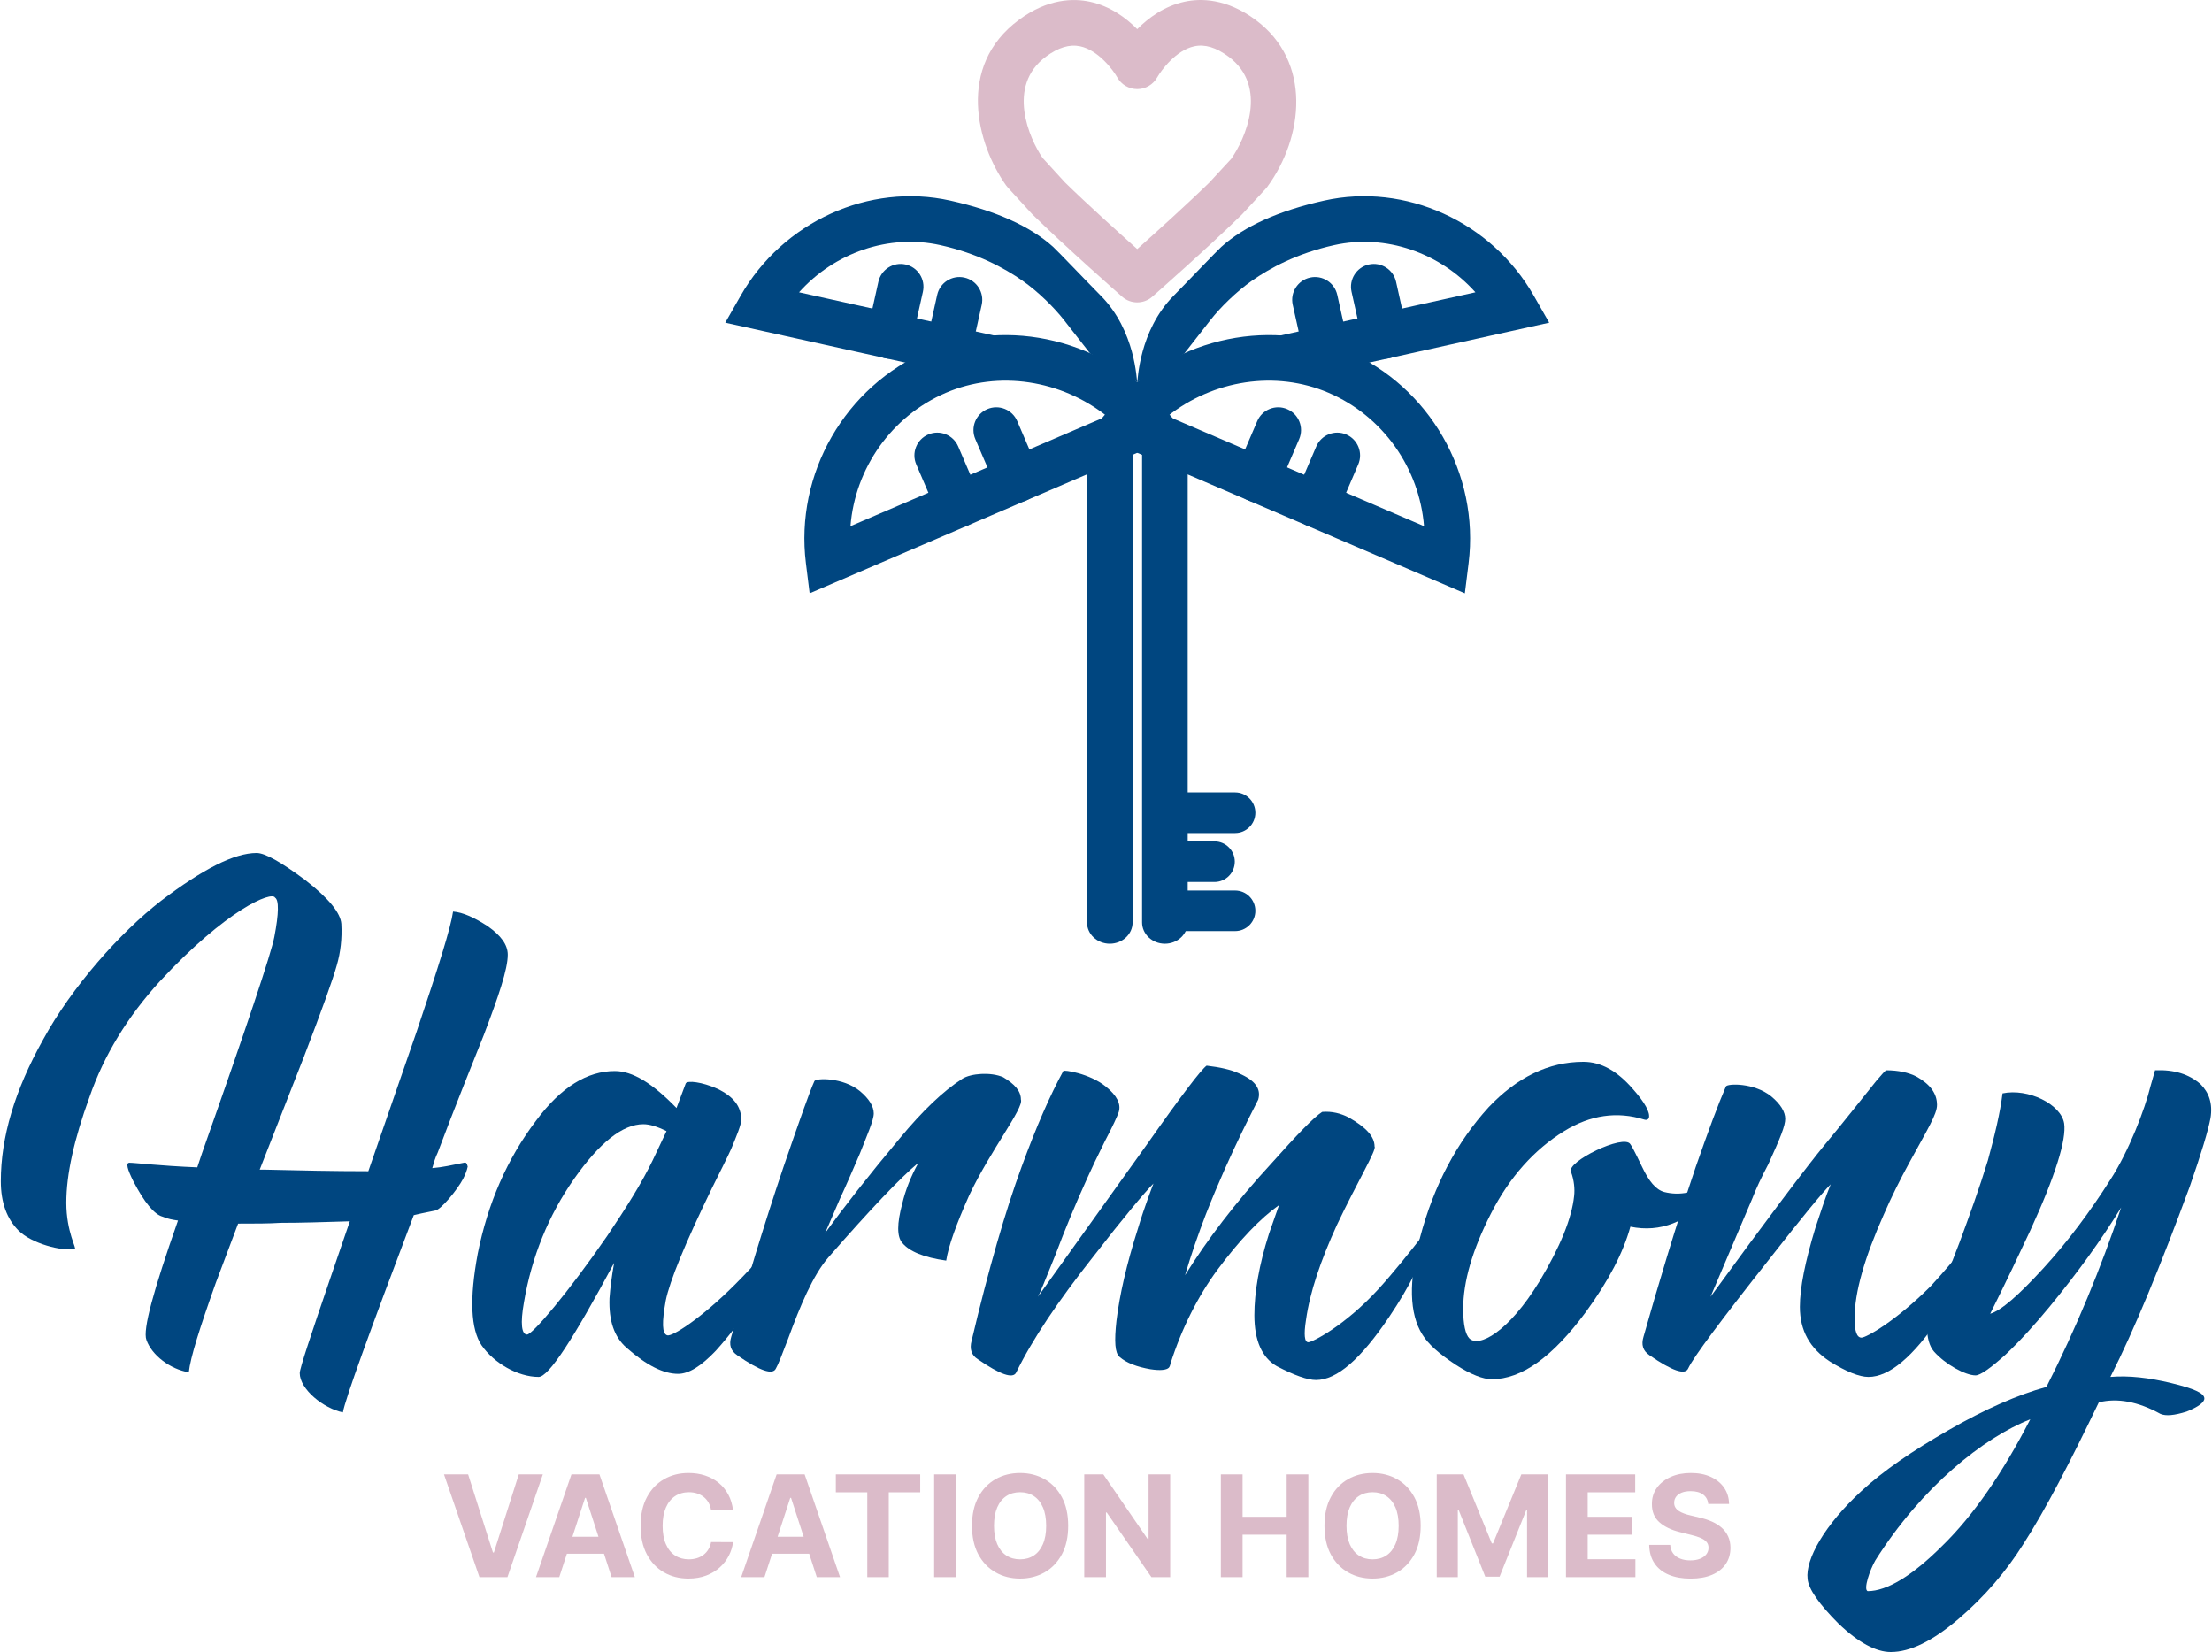
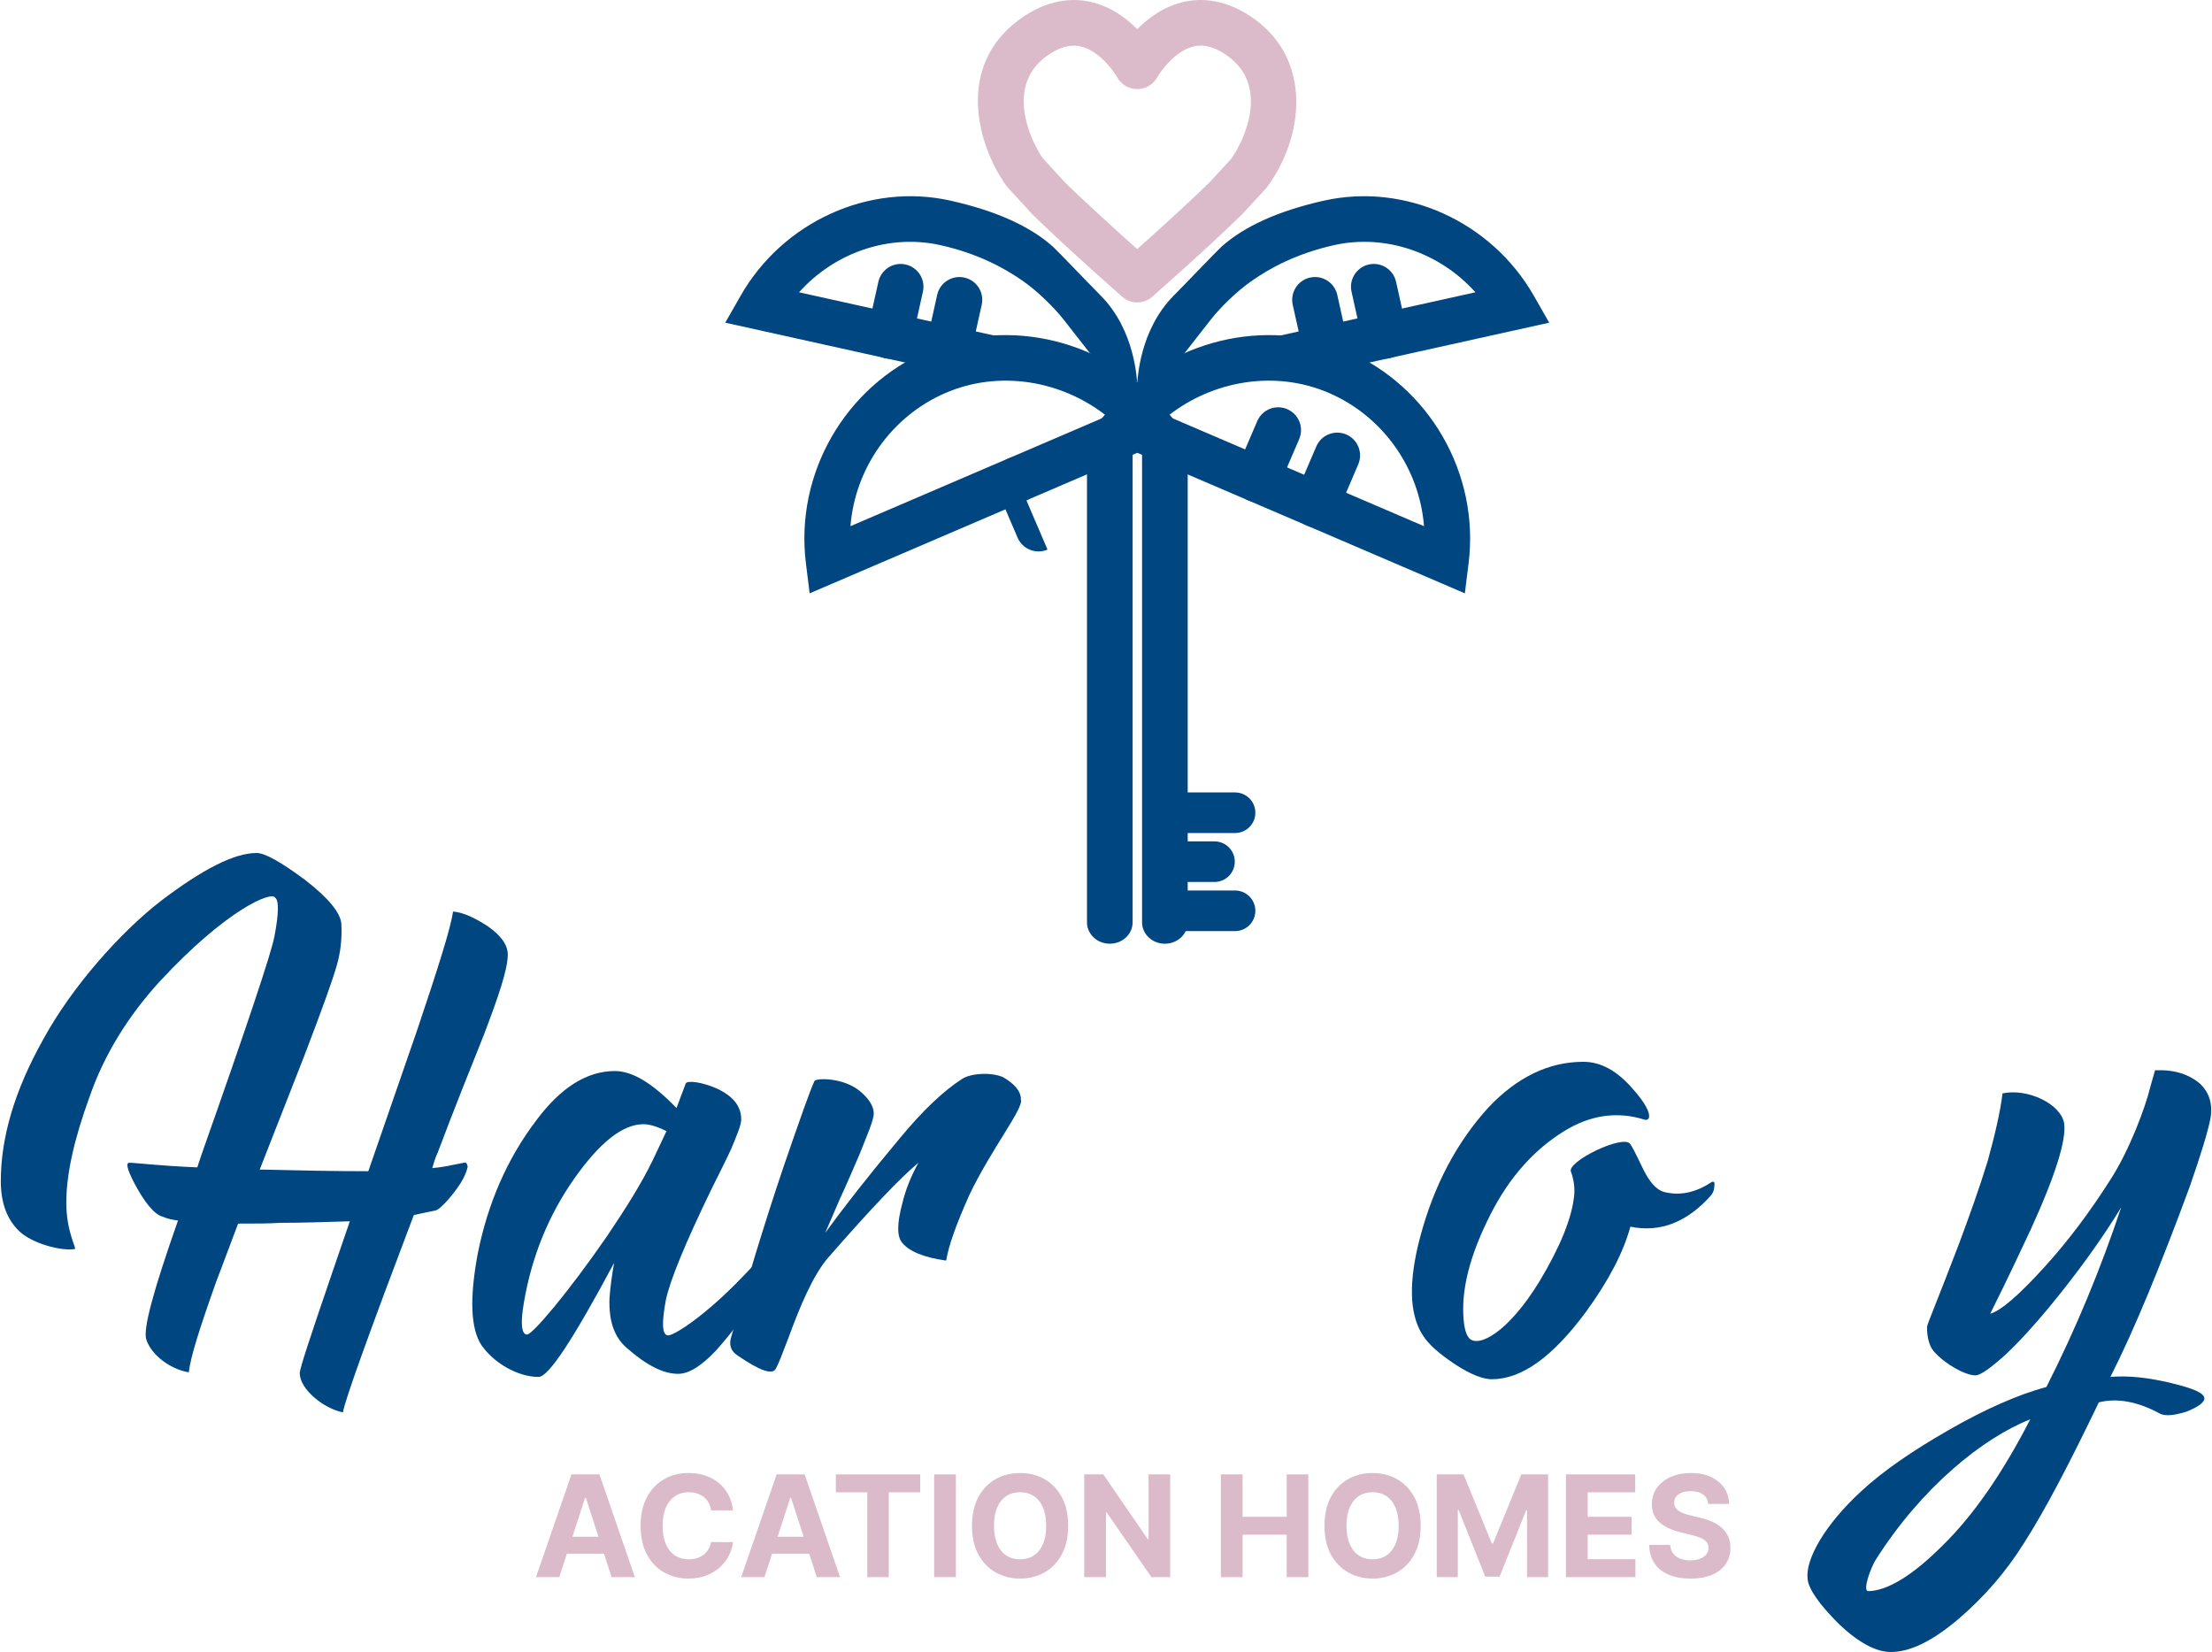
<svg xmlns="http://www.w3.org/2000/svg" xml:space="preserve" width="391px" height="292px" version="1.1" shape-rendering="geometricPrecision" text-rendering="geometricPrecision" image-rendering="optimizeQuality" fill-rule="evenodd" clip-rule="evenodd" viewBox="0 0 38025505 28418201">
  <g id="Слой_x0020_1">
    <g id="logo_x0020_optional_x0020_square">
-       <polygon fill="#DBBBC9" fill-rule="nonzero" points="8039308,25362814 8466213,26705875 8482862,26705875 8910914,25362814 9324844,25362814 8715719,27130369 8234159,27130369 7624115,25362814 " />
      <path id="1" fill="#DBBBC9" fill-rule="nonzero" d="M9607189 27130369l-400266 0 610044 -1767555 481559 0 609126 1767555 -400151 0 -442635 -1363385 -13779 0 -443898 1363385zm-24801 -694668l945780 0 0 291646 -945780 0 0 -291646z" />
      <path id="2" fill="#DBBBC9" fill-rule="nonzero" d="M12596669 25981699l-377876 0c-6889,-49028 -21127,-92316 -42139,-130781 -21472,-38121 -48684,-70959 -82212,-98057 -33298,-26753 -71763,-47421 -115051,-62004 -43402,-14122 -90364,-21471 -141000,-21471 -91512,0 -171313,22735 -239287,67630 -67744,45354 -120332,110572 -157994,196918 -37317,85886 -55918,190373 -55918,312657 0,125959 18601,232053 56722,317595 37661,85771 90364,150645 157994,194392 67974,43747 146626,65563 235727,65563 50177,0 96335,-6889 139278,-19864 42943,-13319 81064,-32724 114592,-58329 33298,-25490 60740,-56607 83130,-93465 22275,-36857 37661,-78996 46158,-126073l377876 1722c-9760,80949 -34102,159142 -72911,234120 -38925,75323 -90709,142149 -155927,201282 -65678,58673 -142952,105290 -233317,139737 -89904,33987 -191636,51440 -304964,51440 -157535,0 -298535,-35710 -422427,-107358 -124006,-71304 -221604,-174528 -293253,-309443 -71763,-135259 -107357,-298879 -107357,-491319 0,-192784 36054,-356404 108506,-491663 72567,-135374 170968,-238598 295319,-309443 124351,-71304 264089,-106554 419212,-106554 102420,0 197607,14123 285100,42943 87953,28705 165687,70845 233661,125500 67745,55114 123203,122399 166146,201740 42943,79341 70385,170165 82212,272585z" />
      <path id="3" fill="#DBBBC9" fill-rule="nonzero" d="M13137017 27130369l-400266 0 610044 -1767555 481559 0 609126 1767555 -400152 0 -442635 -1363385 -13778 0 -443898 1363385zm-24802 -694668l945781 0 0 291646 -945781 0 0 -291646z" />
      <polygon id="4" fill="#DBBBC9" fill-rule="nonzero" points="14365027,25670993 14365027,25362814 15816710,25362814 15816710,25670993 15275558,25670993 15275558,27130369 14906179,27130369 14906179,25670993 " />
      <polygon id="5" fill="#DBBBC9" fill-rule="nonzero" points="16430313,25362814 16430313,27130369 16056456,27130369 16056456,25362814 " />
      <path id="6" fill="#DBBBC9" fill-rule="nonzero" d="M18362291 26246591c0,192785 -36398,356864 -108965,492123 -72911,134915 -171657,238139 -296812,309443 -125155,70844 -265696,106554 -421623,106554 -157190,0 -298190,-35710 -422886,-107358 -124810,-71304 -223556,-174528 -296123,-309443 -72452,-135259 -108506,-298879 -108506,-491319 0,-192784 36054,-356404 108506,-491663 72567,-135374 171313,-238598 296123,-309443 124696,-71304 265696,-106554 422886,-106554 155927,0 296468,35250 421623,106554 125155,70845 223901,174069 296812,309443 72567,135259 108965,298879 108965,491663zm-378679 0c0,-124695 -18601,-230101 -55918,-315872 -36858,-85542 -89101,-150760 -156272,-194852 -67285,-44550 -146281,-66481 -236531,-66481 -90364,0 -169361,21931 -236646,66481 -67170,44092 -119414,109310 -156731,194852 -36857,85771 -55458,191177 -55458,315872 0,124696 18601,230102 55458,315873 37317,85886 89561,150760 156731,195310 67285,44092 146282,66367 236646,66367 90250,0 169246,-22275 236531,-66367 67171,-44550 119414,-109424 156272,-195310 37317,-85771 55918,-191177 55918,-315873z" />
      <polygon id="7" fill="#DBBBC9" fill-rule="nonzero" points="20116871,25362814 20116871,27130369 19794109,27130369 19025383,26018097 19012408,26018097 19012408,27130369 18638551,27130369 18638551,25362814 18966594,25362814 19729236,26474626 19745081,26474626 19745081,25362814 " />
      <polygon id="8" fill="#DBBBC9" fill-rule="nonzero" points="20988592,27130369 20988592,25362814 21362450,25362814 21362450,26092272 22121072,26092272 22121072,25362814 22493666,25362814 22493666,27130369 22121072,27130369 22121072,26400107 21362450,26400107 21362450,27130369 " />
      <path id="9" fill="#DBBBC9" fill-rule="nonzero" d="M24426104 26246591c0,192785 -36398,356864 -108965,492123 -72911,134915 -171658,238139 -296812,309443 -125155,70844 -265696,106554 -421623,106554 -157190,0 -298190,-35710 -422886,-107358 -124810,-71304 -223557,-174528 -296123,-309443 -72452,-135259 -108506,-298879 -108506,-491319 0,-192784 36054,-356404 108506,-491663 72566,-135374 171313,-238598 296123,-309443 124696,-71304 265696,-106554 422886,-106554 155927,0 296468,35250 421623,106554 125154,70845 223901,174069 296812,309443 72567,135259 108965,298879 108965,491663zm-378680 0c0,-124695 -18601,-230101 -55918,-315872 -36857,-85542 -89101,-150760 -156271,-194852 -67285,-44550 -146282,-66481 -236531,-66481 -90364,0 -169361,21931 -236646,66481 -67171,44092 -119414,109310 -156731,194852 -36858,85771 -55459,191177 -55459,315872 0,124696 18601,230102 55459,315873 37317,85886 89560,150760 156731,195310 67285,44092 146282,66367 236646,66367 90249,0 169246,-22275 236531,-66367 67170,-44550 119414,-109424 156271,-195310 37317,-85771 55918,-191177 55918,-315873z" />
      <polygon id="10" fill="#DBBBC9" fill-rule="nonzero" points="24702363,25362814 25163255,25362814 25650096,26550408 25670764,26550408 26157605,25362814 26618152,25362814 26618152,27130369 26256007,27130369 26256007,25980092 26241080,25980092 25783748,27121872 25537112,27121872 25079436,25975614 25064853,25975614 25064853,27130369 24702363,27130369 " />
      <polygon id="11" fill="#DBBBC9" fill-rule="nonzero" points="26925528,27130369 26925528,25362814 28116681,25362814 28116681,25670993 27299385,25670993 27299385,26092272 28055137,26092272 28055137,26400107 27299385,26400107 27299385,26822189 28120011,26822189 28120011,27130369 " />
      <path id="12" fill="#DBBBC9" fill-rule="nonzero" d="M29372823 25871126c-6889,-69696 -36513,-123547 -88757,-162012 -52243,-38465 -123547,-57870 -212993,-57870 -61199,0 -112639,8497 -154778,25491 -41680,16993 -74175,40531 -95991,70040 -22275,29969 -33183,63956 -33183,102076 -1263,31576 5626,59133 20208,82671 14583,23883 34791,44092 60741,61085 25949,16994 55918,31576 89905,43747 33642,12630 70155,23079 108620,31576l158798 38120c76930,17453 147774,40073 212189,68893 64415,28705 120332,64414 167639,106095 46961,42139 83819,91512 109769,148578 26408,56721 39728,122399 40072,196114 -344,108162 -27901,201626 -82212,280623 -54195,78997 -132848,140541 -234924,183943 -101961,43288 -224704,65218 -368919,65218 -142608,0 -266500,-21930 -372250,-65677 -105750,-43747 -187962,-108506 -246636,-194737 -59133,-85886 -89905,-192440 -92775,-319661l361342 0c4018,59132 21471,108620 51439,147889 30313,39728 70845,69237 121826,89101 50636,19864 108620,29509 173035,29509 63151,0 118265,-8841 165227,-27442 46962,-18257 83016,-43747 108965,-76586 25835,-32838 38810,-70500 38810,-113443 0,-39728 -11712,-72911 -34791,-100009 -23538,-27098 -57066,-49832 -101616,-68893 -45010,-19060 -99321,-36398 -163735,-51784l-192325 -48225c-149038,-36513 -266959,-93120 -353190,-170164 -86230,-76930 -129174,-180958 -128370,-311395 -804,-107013 27902,-200477 85886,-280737 57411,-79801 137211,-142149 238484,-187159 101272,-44895 216322,-67170 345152,-67170 131240,0 245831,22275 343889,67170 97942,45010 174527,107358 229182,187159 54655,80260 82671,172576 84623,277866l-358356 0z" />
      <g>
        <path fill="#004680" fill-rule="nonzero" d="M3379871 20081162l79571 -238713c782046,-2213290 1192761,-3446008 1245808,-3724334 79571,-410830 79571,-636224 13320,-675952 -53048,-119184 -835094,198870 -1988126,1444793 -543448,596266 -954393,1259013 -1206195,1988126 -265007,728884 -397625,1325379 -397625,1815665 0,503605 185551,795250 145822,795250 -225278,39958 -742317,-92660 -967481,-318054 -198870,-198755 -304965,-477196 -304965,-848183 0,-755407 238598,-1564092 728999,-2438683 490515,-901460 1325379,-1842533 2027968,-2385751 715680,-543563 1259013,-821889 1643434,-821889 145822,0 424148,158912 835093,463991 410829,317940 609699,569857 622904,755293 13204,252032 -13205,490515 -79456,715909 -66367,238598 -251918,755408 -556767,1550543l-768727 1961717 105980 0c569971,13204 1153147,26639 1762847,26639l834978 -2412390c371216,-1100100 583176,-1776051 623019,-2054378 172346,13205 371101,105980 596380,251918 225394,159142 344578,318054 344578,490285 0,251918 -159027,715680 -410829,1378427 -159028,397625 -516925,1285651 -795136,2028083 -39843,79456 -66367,172232 -92890,264892 172346,-13204 344693,-53047 543448,-92660 39728,-13319 53047,12975 66251,66137 -13204,66251 -39842,132618 -79456,211959 -106094,199100 -384420,530244 -477196,543678 -198870,39613 -318169,66252 -371101,79456 -768727,2027739 -1179671,3167682 -1219400,3393076 -331373,-66252 -742203,-397740 -742203,-675952 0,-79456 185551,-636223 543448,-1683276l318054 -927868c-437353,13319 -835093,26523 -1192875,26523 -198755,13205 -437353,13205 -728999,13205l-384306 1020644c-278441,781931 -437468,1285651 -463991,1537453 -318055,-52932 -636109,-291530 -728884,-556652 -66367,-172232 119184,-848183 543333,-2054378 -92775,-13319 -172346,-26523 -265007,-66251 -145823,-39728 -318054,-251803 -503720,-609700 -105980,-212189 -132618,-318054 -66251,-318054 92775,0 516924,52932 1166351,79456z" />
        <path fill="#004680" fill-rule="nonzero" d="M11452018 19458143c-159142,-79456 -291645,-119299 -397740,-119299 -357782,0 -755407,318169 -1192875,940958 -437353,623134 -728884,1338813 -861387,2120745 -66367,371216 -39843,556767 52932,556767 92775,0 702475,-715680 1378541,-1696481 331144,-490515 596380,-914664 781931,-1298970l238598 -503720zm-888025 -1033848c304849,0 649427,212189 1060257,636338l159027 -424149c26638,-53047 278441,-26524 543448,92775 278326,132619 410829,304850 410829,530014 0,92890 -79456,278556 -172231,503720 -53047,119414 -225394,463877 -331374,675951 -463876,954393 -728883,1603820 -795250,1935194 -66252,371101 -66252,569971 26524,596495 79571,26409 569856,-278441 1166237,-874821 384421,-384421 636338,-689271 768841,-914435 26524,-13434 53048,0 66367,39498 0,106210 -251917,715909 -569972,1232719 -159142,251917 -357897,517039 -596495,782161 -251802,265121 -463877,397395 -649427,397395 -251803,0 -543448,-145708 -888141,-450443 -211960,-185665 -304735,-463991 -291531,-848297 13320,-185666 39728,-384421 79571,-609815 -702475,1312290 -1126623,1961717 -1298855,1961717 -357897,0 -768841,-238483 -980916,-543448 -185551,-278211 -211959,-795250 -66137,-1577181 172232,-861617 503605,-1630344 1007210,-2292976 424149,-569971 874821,-848412 1352018,-848412z" />
        <path fill="#004680" fill-rule="nonzero" d="M15507956 21380017c-92776,-105865 -92776,-331373 0,-675951 53047,-225164 145708,-463762 278326,-702360 -304850,251802 -821889,795135 -1550773,1630114 -265121,304964 -490400,848297 -689155,1391745 -106095,278441 -172347,450673 -212075,517039 -53162,119185 -278441,39728 -662747,-225393 -119299,-79456 -145822,-185666 -106094,-318169 251802,-888026 543448,-1868827 901345,-2929199 278326,-808570 450672,-1298856 530128,-1471202 26409,-52932 490516,-66137 782046,172346 159027,132619 238483,265122 238483,384536 0,119184 -119299,384306 -238483,688926 -79571,185666 -238598,556767 -344578,782161l-251917 583176c318169,-437468 742203,-980916 1285651,-1630229 384421,-463992 742203,-808570 1073576,-1020529 145938,-92890 490516,-119299 702475,-26524 198870,119184 304850,238483 304850,384306 52933,145823 -516809,861617 -888026,1643548 -225164,503605 -357782,874707 -397510,1126624 -384421,-53162 -636338,-159027 -755522,-304965z" />
-         <path fill="#004680" fill-rule="nonzero" d="M20120431 23460919c0,13319 -13205,53162 -26524,66251 -39728,39958 -145708,53162 -318054,26639 -225279,-39728 -410830,-105980 -530129,-212189 -79456,-66137 -92660,-265007 -52932,-622904 52932,-437354 172231,-967597 371101,-1590501 105980,-357897 265122,-768727 265122,-768727 -145937,145938 -503720,569972 -1047282,1272332 -596381,755752 -1033734,1405065 -1312175,1974921 -52932,119299 -278326,39843 -662632,-225279 -106095,-66251 -145823,-172231 -106095,-318054 291761,-1232718 583291,-2239928 861617,-2995565 251803,-689156 490401,-1232604 715680,-1643548 0,-26524 450672,39843 728998,265121 198755,159028 265122,304735 225394,437583 -26639,79342 -105980,251688 -238598,503376 -132504,265121 -225394,463991 -291646,609929 -211959,463762 -397625,914549 -556767,1338583 -172346,424149 -264892,662747 -304620,728999l1868712 -2611145c596381,-848297 941073,-1298970 1033849,-1365107 225278,26524 410944,66137 556652,132504 278326,119299 384421,265121 331373,450672 -13204,39728 -463991,861617 -901345,1974922 -132388,344463 -251802,689155 -357782,1047052 371102,-596495 861387,-1246037 1484521,-1922103 437353,-490286 728884,-795136 874706,-887682 172347,-13434 318055,26524 450673,92546 304735,172346 450558,331488 450558,503720 39843,53162 -304735,622904 -649428,1351903 -278326,609814 -463992,1153032 -530129,1630343 -39843,251803 -26638,384306 39843,384306 66252,0 622789,-278211 1205965,-914435 265122,-291760 530244,-623133 808685,-981030 39728,-39499 52932,-39499 66251,13434l0 66366c-106209,384077 -331373,848298 -689270,1378541 -490286,728769 -901345,1086667 -1259127,1086667 -145938,0 -371331,-79571 -675952,-238484 -251917,-145937 -384420,-437468 -384420,-874821 0,-397855 79456,-861617 251917,-1405180l172231 -490285c-318169,225164 -675951,596495 -1060372,1113419 -331258,450673 -609699,994006 -808569,1616910z" />
        <path fill="#004680" fill-rule="nonzero" d="M28033551 19683537c13204,13204 79685,132618 198870,384306 119299,251917 238483,397625 384420,437583 265122,66137 530129,12974 795136,-159257 53162,-39728 79456,-13205 66252,53047 0,53048 -13090,106210 -53048,159142 -410829,463877 -874706,649428 -1391630,543333 -119185,437468 -371102,927869 -768612,1471317 -570087,768612 -1100100,1153032 -1617025,1153032 -145822,0 -357897,-79456 -623018,-251802 -278441,-185551 -463877,-344693 -569857,-516924 -225394,-357783 -238828,-914550 -39843,-1670187 238483,-901115 636223,-1643318 1179441,-2239813 490516,-516810 1033964,-781932 1630459,-781932 304850,0 583061,158913 848183,463877 212189,238598 304850,410945 278441,503720 -13320,26294 -39843,39728 -79571,26294 -463992,-145708 -927754,-79341 -1378427,198870 -516924,318284 -941073,795365 -1259127,1418155 -318054,623018 -477311,1166466 -477311,1643548 0,265121 39958,437468 106210,503719 158912,159142 662517,-92890 1206194,-980801 357898,-596380 556538,-1087010 596266,-1471201 13319,-119299 0,-265122 -52933,-410945 -92775,-172231 914550,-662747 1020530,-477081z" />
-         <path fill="#004680" fill-rule="nonzero" d="M29677099 18689416c26523,-52932 490515,-66136 781931,172462 159142,132273 238598,265121 238598,384076 0,119414 -79456,318399 -291531,782161 -119299,225393 -212189,424149 -278441,596495l-715449 1683276c993890,-1365222 1656522,-2240043 1961372,-2611145 278441,-331373 715794,-887911 888141,-1100100 92775,-106094 145708,-172346 172231,-185551 212075,0 384421,39728 516924,105980 238598,132618 357898,291760 357898,490516 0,158912 -159142,410829 -477082,994120 -159142,291530 -304850,583176 -437353,888026 -331488,742088 -503720,1338468 -503720,1789255 0,225394 39728,331374 119184,331374 79571,0 583291,-278326 1192991,-887911 463762,-503835 715679,-861617 795135,-941073 39958,-53162 79456,-13434 66482,39498 -92891,384536 -318284,861617 -702475,1431818 -463992,688927 -875051,1033619 -1232719,1033619 -159142,0 -384535,-92775 -662861,-265122 -344464,-225393 -516810,-530013 -516810,-941073 0,-331373 92661,-781931 265122,-1351902 92660,-278211 172231,-530129 265122,-755522 -159142,159027 -503720,583061 -1033964,1259127 -848412,1073691 -1325264,1709800 -1418154,1908784 -53047,119185 -278441,39728 -662747,-225393 -119299,-79456 -145708,-185666 -105980,-318169 251688,-888026 543333,-1868827 901116,-2929199 212189,-609700 384535,-1073692 517039,-1378427z" />
        <path fill="#004680" fill-rule="nonzero" d="M33401778 26588987c530013,-516924 1033733,-1245922 1511044,-2173561 -808684,317939 -1868942,1166237 -2664307,2425249 -92775,159142 -211959,503720 -132388,530358 331258,0 768841,-265236 1285651,-782046zm4201415 -2306409c-211959,66481 -357667,79686 -450557,39957 -384306,-212189 -742203,-278441 -1060258,-198870 -490515,1020530 -914549,1842304 -1298970,2438684 -291530,463992 -662747,901345 -1113304,1285651 -450558,384535 -835094,570201 -1166467,570201 -251803,0 -556537,-159372 -901115,-490515 -331374,-331374 -517039,-596496 -530244,-768842 -39957,-331373 291531,-927868 927754,-1510930 371216,-344577 874936,-689155 1497610,-1046938 623019,-357897 1192991,-609814 1683277,-742432 517039,-1020529 941073,-2054378 1285765,-3088226 -331373,543448 -742203,1113304 -1232718,1709799 -251688,304850 -503490,583291 -755408,821889 -265121,238598 -437353,357783 -516809,357783 -172461,0 -517039,-185551 -715909,-410830 -79456,-92661 -119184,-238598 -119184,-424034 0,-39958 198640,-503835 556537,-1444908 172347,-463762 344808,-941073 490516,-1418154 119184,-437468 212074,-821659 251802,-1153033 437353,-92890 1007440,185321 1060372,516925 39728,278211 -145708,888025 -583061,1842188 -185666,397740 -410944,874821 -689385,1431588 185665,-53047 490285,-318169 914549,-782160 424149,-463763 808684,-980687 1153262,-1524135 318055,-490285 596266,-1219514 689156,-1603820l79456 -278326c331374,-13319 583291,66482 781931,238598 145938,145938 212190,331374 172232,583291 -39499,211960 -158912,609470 -357668,1179671 -503719,1364992 -954277,2465207 -1365107,3273662 318055,-26523 662518,13205 1046824,105980 384535,92890 569971,172346 569971,265122 0,66251 -105865,145822 -304850,225164z" />
      </g>
      <g>
        <path fill="#004680" fill-rule="nonzero" d="M19078200 16233969c-216782,0 -392458,-164309 -392458,-367197l0 -8057450c0,-202659 175676,-367198 392458,-367198 216668,0 392344,164539 392344,367198l0 8057450c0,202888 -175676,367197 -392344,367197z" />
        <path fill="#004680" fill-rule="nonzero" d="M20025703 16233969c-216782,0 -392458,-164309 -392458,-367197l0 -8057450c0,-202659 175676,-367198 392458,-367198 216783,0 392574,164539 392574,367198l0 8057450c0,202888 -175791,367197 -392574,367197z" />
        <path fill="#004680" fill-rule="nonzero" d="M21233276 14329777l-1213543 0c-192900,0 -349171,-156271 -349171,-349055 0,-192785 156271,-349056 349171,-349056l1213543 0c192670,0 348941,156271 348941,349056 0,192784 -156271,349055 -348941,349055z" />
        <path fill="#004680" fill-rule="nonzero" d="M21233276 16016843l-1213543 0c-192900,0 -349171,-156272 -349171,-348941 0,-192900 156271,-349171 349171,-349171l1213543 0c192670,0 348941,156271 348941,349171 0,192669 -156271,348941 -348941,348941z" />
        <path fill="#004680" fill-rule="nonzero" d="M20879283 15171990l-859550 0c-192900,0 -349171,-156272 -349171,-349171 0,-192670 156271,-349056 349171,-349056l859550 0c192784,0 349056,156386 349056,349056 0,192899 -156272,349171 -349056,349171z" />
        <path fill="#004680" fill-rule="nonzero" d="M20073125 7159090l4410504 1892136c-78078,-992054 -702130,-1891102 -1640677,-2293894 -912253,-391311 -1984911,-220227 -2769827,401758zm5112979 3047465l-6451792 -2767761 344577 -405203c1007095,-1184264 2682334,-1594405 4073391,-997565 1426306,611996 2288957,2113855 2098239,3652227l-64415 518302z" />
        <path fill="#004680" fill-rule="nonzero" d="M21457062 8606754c-199214,-85427 -291301,-316103 -205874,-515202l363523 -847379c85427,-199215 316103,-291301 515317,-205874 199215,85426 291531,316102 205989,515316l-363523 847265c-85427,199214 -316217,291300 -515432,205874z" />
        <path fill="#004680" fill-rule="nonzero" d="M22472999 9042614c-199215,-85427 -291301,-316102 -205875,-515317l363409 -847379c85427,-199214 316217,-291301 515432,-205874 199214,85542 291300,316103 205874,515317l-363409 847379c-85427,199100 -316217,291301 -515431,205874z" />
        <path fill="#004680" fill-rule="nonzero" d="M16257622 6757332c-938547,402792 -1562714,1301840 -1640677,2293894l4410390 -1892136c-784917,-621985 -1857689,-793069 -2769713,-401758zm-2407452 2930921c-190947,-1538372 671818,-3040231 2098010,-3652227 1391056,-596840 3066180,-186699 4073505,997565l344578 405203 -6451908 2767761 -64185 -518302z" />
-         <path fill="#004680" fill-rule="nonzero" d="M17643397 8606754c199215,-85427 291301,-316103 205874,-515202l-363523 -847379c-85427,-199215 -316102,-291301 -515317,-205874 -199100,85426 -291301,316102 -205874,515316l363409 847265c85426,199214 316217,291300 515431,205874z" />
-         <path fill="#004680" fill-rule="nonzero" d="M16627461 9042614c199214,-85427 291415,-316102 205989,-515317l-363524 -847379c-85427,-199214 -316217,-291301 -515316,-205874 -199215,85542 -291416,316103 -205989,515317l363523 847379c85427,199100 316217,291301 515317,205874z" />
+         <path fill="#004680" fill-rule="nonzero" d="M17643397 8606754c199215,-85427 291301,-316103 205874,-515202c-85427,-199215 -316102,-291301 -515317,-205874 -199100,85426 -291301,316102 -205874,515316l363409 847265c85426,199214 316217,291300 515431,205874z" />
        <path fill="#004680" fill-rule="nonzero" d="M16963542 6548128l-4500754 -997336 263858 -462269c727736,-1275317 2210649,-1948628 3606184,-1637922 781816,173839 1377393,441946 1770655,796513 76356,68549 591213,609700 817640,837505 603844,608092 616934,1468101 628760,1488540l-810866 -493386c-6889,-9416 -279015,-357323 -451476,-577435 -163161,-208745 -441257,-484660 -709709,-672392 -316906,-221605 -776764,-470996 -1415513,-613259 -885959,-197033 -1820143,130437 -2430187,811440l3401113 753685 -169705 766316z" />
        <path fill="#004680" fill-rule="nonzero" d="M15461798 6131901c-76586,36743 -165687,49029 -255133,29165 -211500,-47077 -344807,-256855 -297730,-468355l187962 -845197c47191,-211386 256969,-344923 468469,-297731 211615,47191 344923,256739 297731,468355l-188077 845082c-27212,122170 -108505,218160 -213222,268681z" />
        <path fill="#004680" fill-rule="nonzero" d="M16473486 6356836c-76586,36972 -165687,49258 -255247,29279 -211501,-47191 -344808,-256740 -297731,-468240l187962 -845197c47076,-211501 256740,-344923 468355,-297616 211615,46961 344922,256624 297845,468125l-188076 845082c-27098,122170 -108506,218275 -213108,268567z" />
        <path fill="#004680" fill-rule="nonzero" d="M22136114 6548128l4500869 -997336 -263859 -462269c-727621,-1275317 -2210649,-1948628 -3606184,-1637922 -781816,173839 -1377622,441946 -1770655,796513 -76241,68549 -591328,609700 -817640,837505 -603844,608092 -616933,1468101 -628760,1488540l810866 -493386c6889,-9416 279015,-357323 451247,-577435 163390,-208745 441487,-484660 709938,-672392 317021,-221605 776649,-470996 1415514,-613259 885844,-197033 1820257,130437 2430301,811440l-3401228 753685 169591 766316z" />
        <path fill="#004680" fill-rule="nonzero" d="M23637858 6131901c76700,36743 165801,49029 255247,29165 211500,-47077 344807,-256855 297846,-468355l-188192 -845197c-47077,-211386 -256740,-344923 -468470,-297731 -211500,47191 -344692,256739 -297731,468355l188192 845082c27098,122170 108506,218160 213108,268681z" />
        <path fill="#004680" fill-rule="nonzero" d="M22626285 6356836c76700,36972 165801,49258 255132,29279 211615,-47191 344922,-256740 297846,-468240l-187962 -845197c-47192,-211501 -256740,-344923 -468355,-297616 -211615,46961 -344923,256624 -297846,468125l188192 845082c26983,122170 108391,218275 212993,268567z" />
      </g>
      <path fill="#DBBBC9" fill-rule="nonzero" d="M18306144 3137140c376957,369034 923965,862306 1243512,1147406 318857,-284412 864372,-776420 1241444,-1145110l376613 -407729c233431,-331144 649198,-1242478 -48339,-1758829 -213108,-157764 -405778,-215978 -587884,-176479 -313002,66366 -567101,409451 -638749,535984 -69582,123203 -200707,200248 -342167,200248 -574,0 -1148,0 -1837,0 -142263,-689 -273389,-77389 -342052,-201626 -70730,-125040 -325058,-468010 -638175,-534492 -182336,-38350 -375005,18946 -588113,176710 -686056,507853 -286364,1412184 -59363,1742638l385110 421279zm1243512 2064711c-92546,0 -184977,-32494 -259151,-97712 -39269,-34676 -967368,-851398 -1541358,-1414021 -5167,-4823 -10104,-10104 -14812,-15271l-409796 -448032c-10678,-11827 -20783,-24112 -30083,-37087 -503490,-706609 -860813,-2047948 218849,-2847447 499701,-369723 941762,-373397 1225025,-312198 346530,75552 618426,276145 811670,471570 193129,-195425 465140,-396247 811440,-471570 283034,-62118 725210,-57870 1225026,311969 969319,717516 827859,2014190 202659,2869607 -8727,12285 -18487,23882 -28476,34790l-399577 432646c-4593,4937 -9186,9645 -13893,14238 -574106,562393 -1499448,1376359 -1538372,1410806 -74060,65218 -166721,97712 -259151,97712z" />
    </g>
  </g>
</svg>